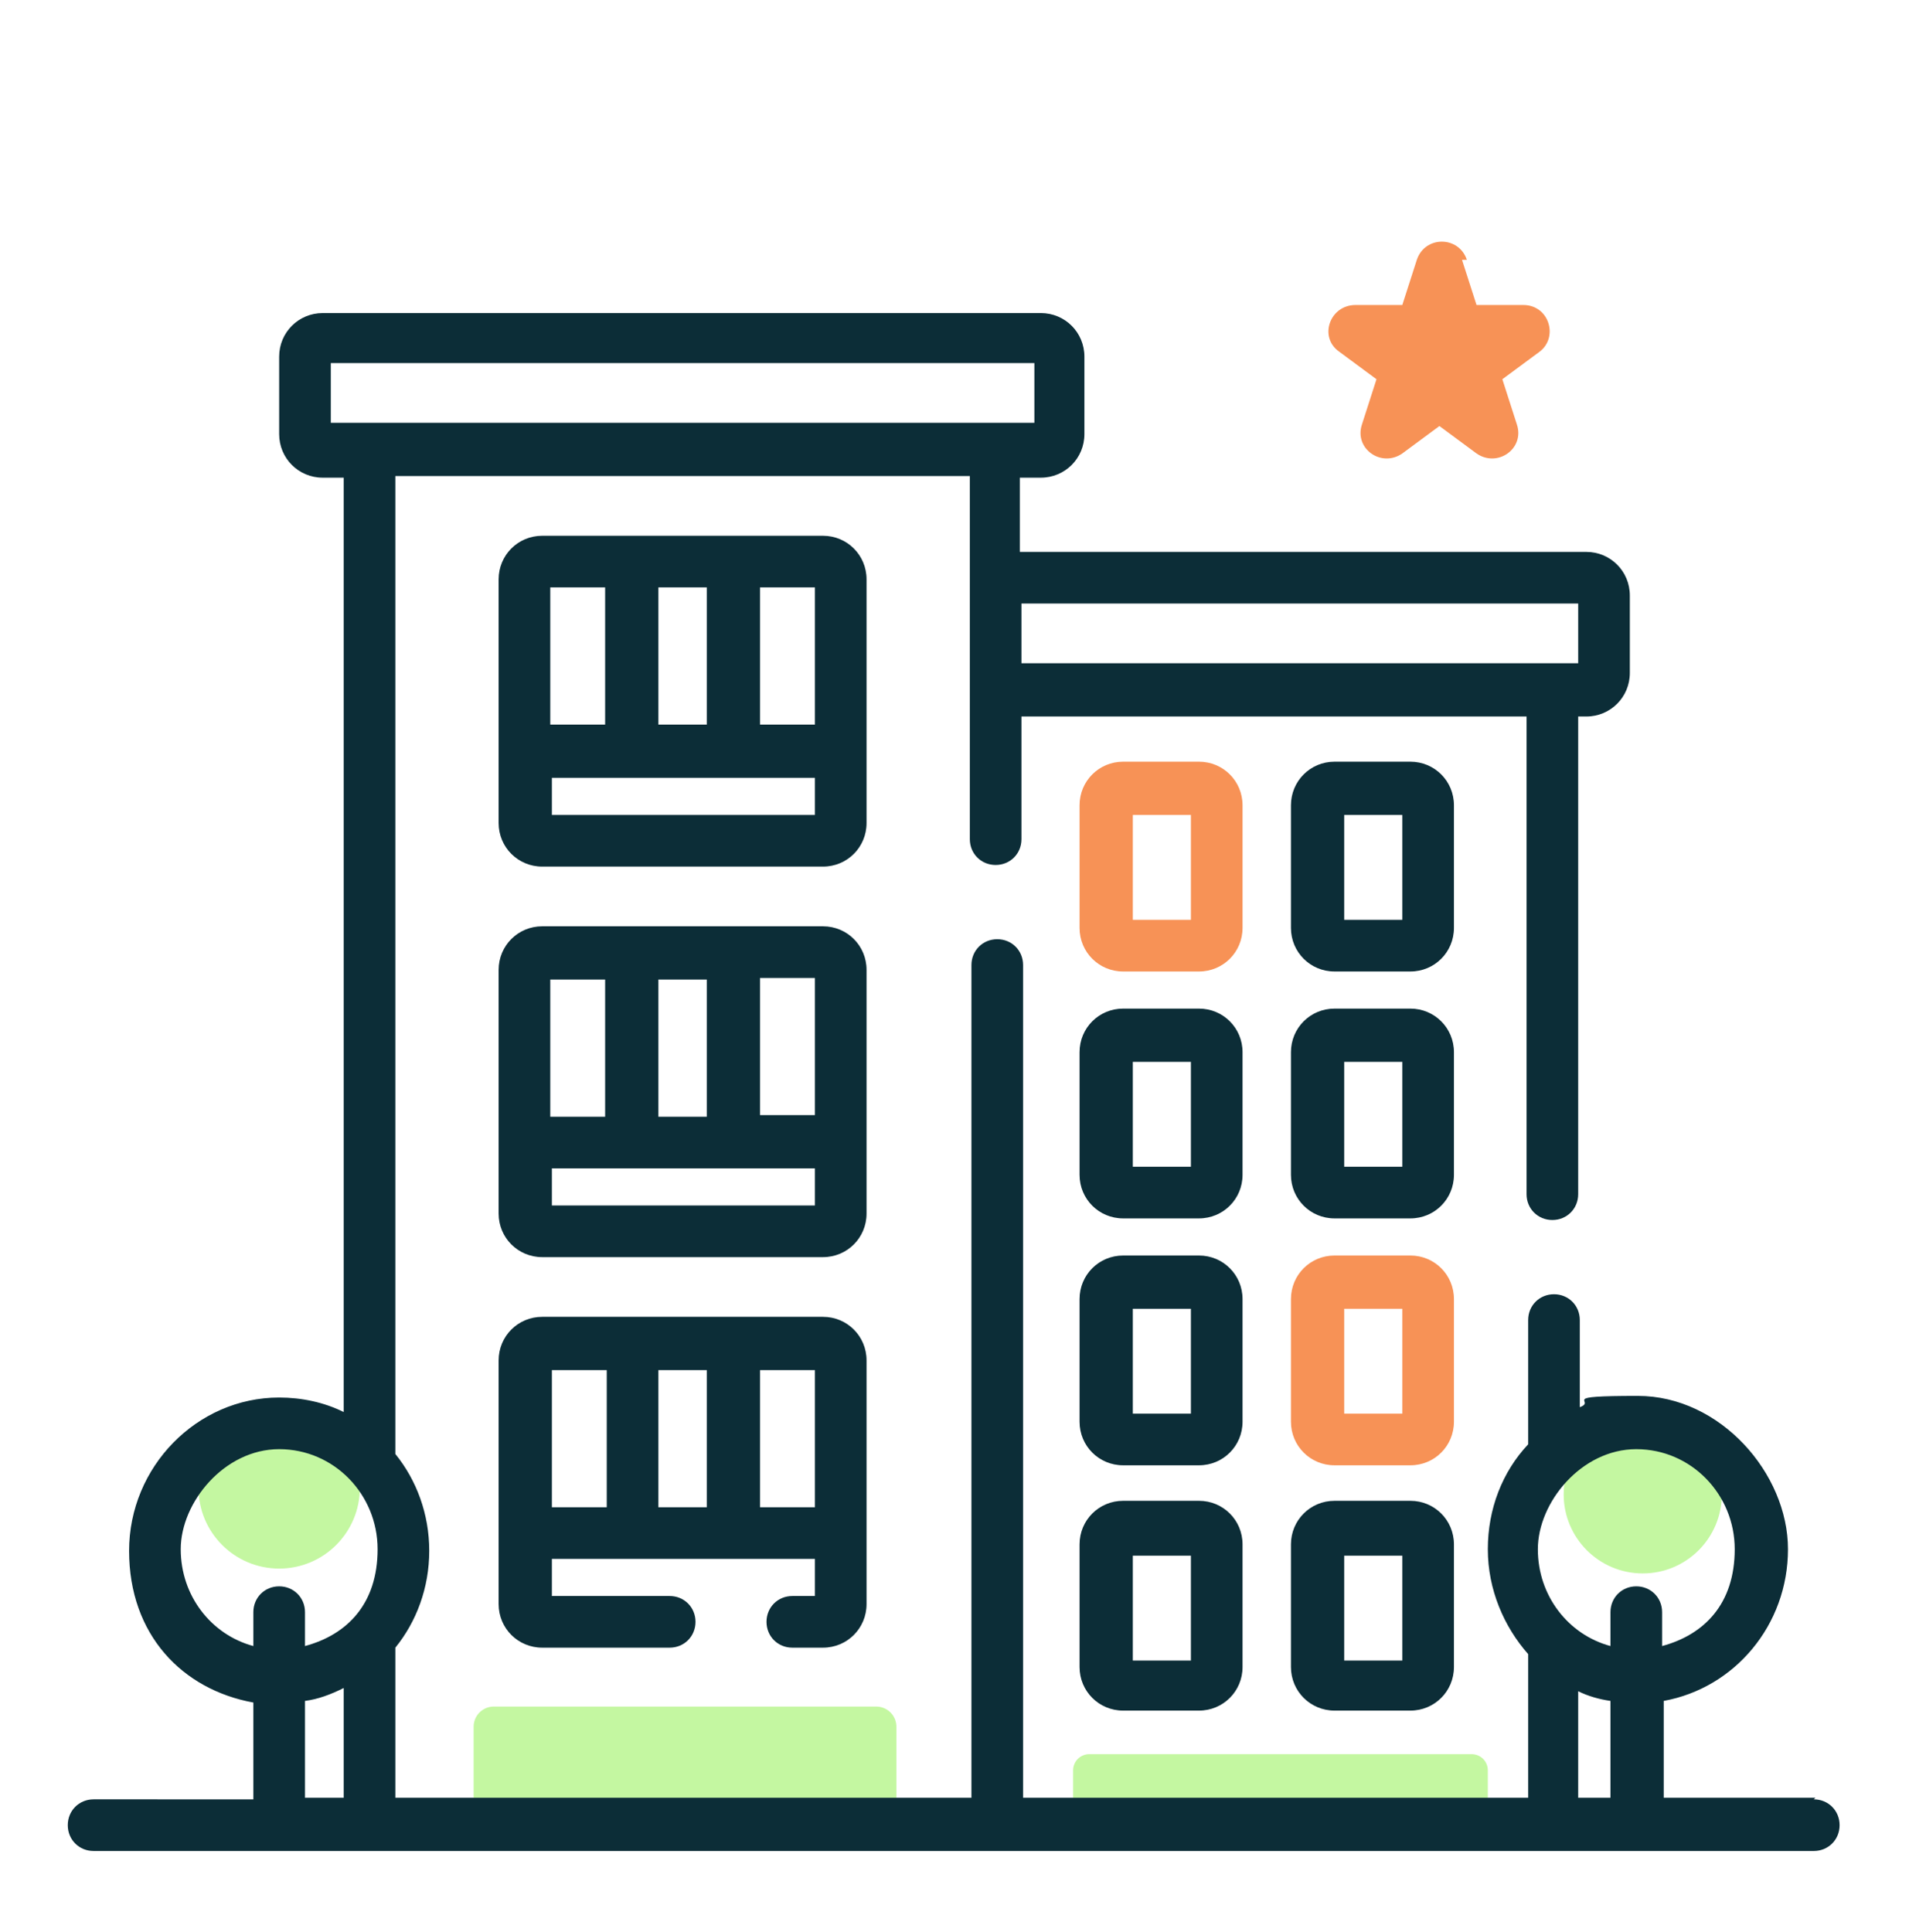
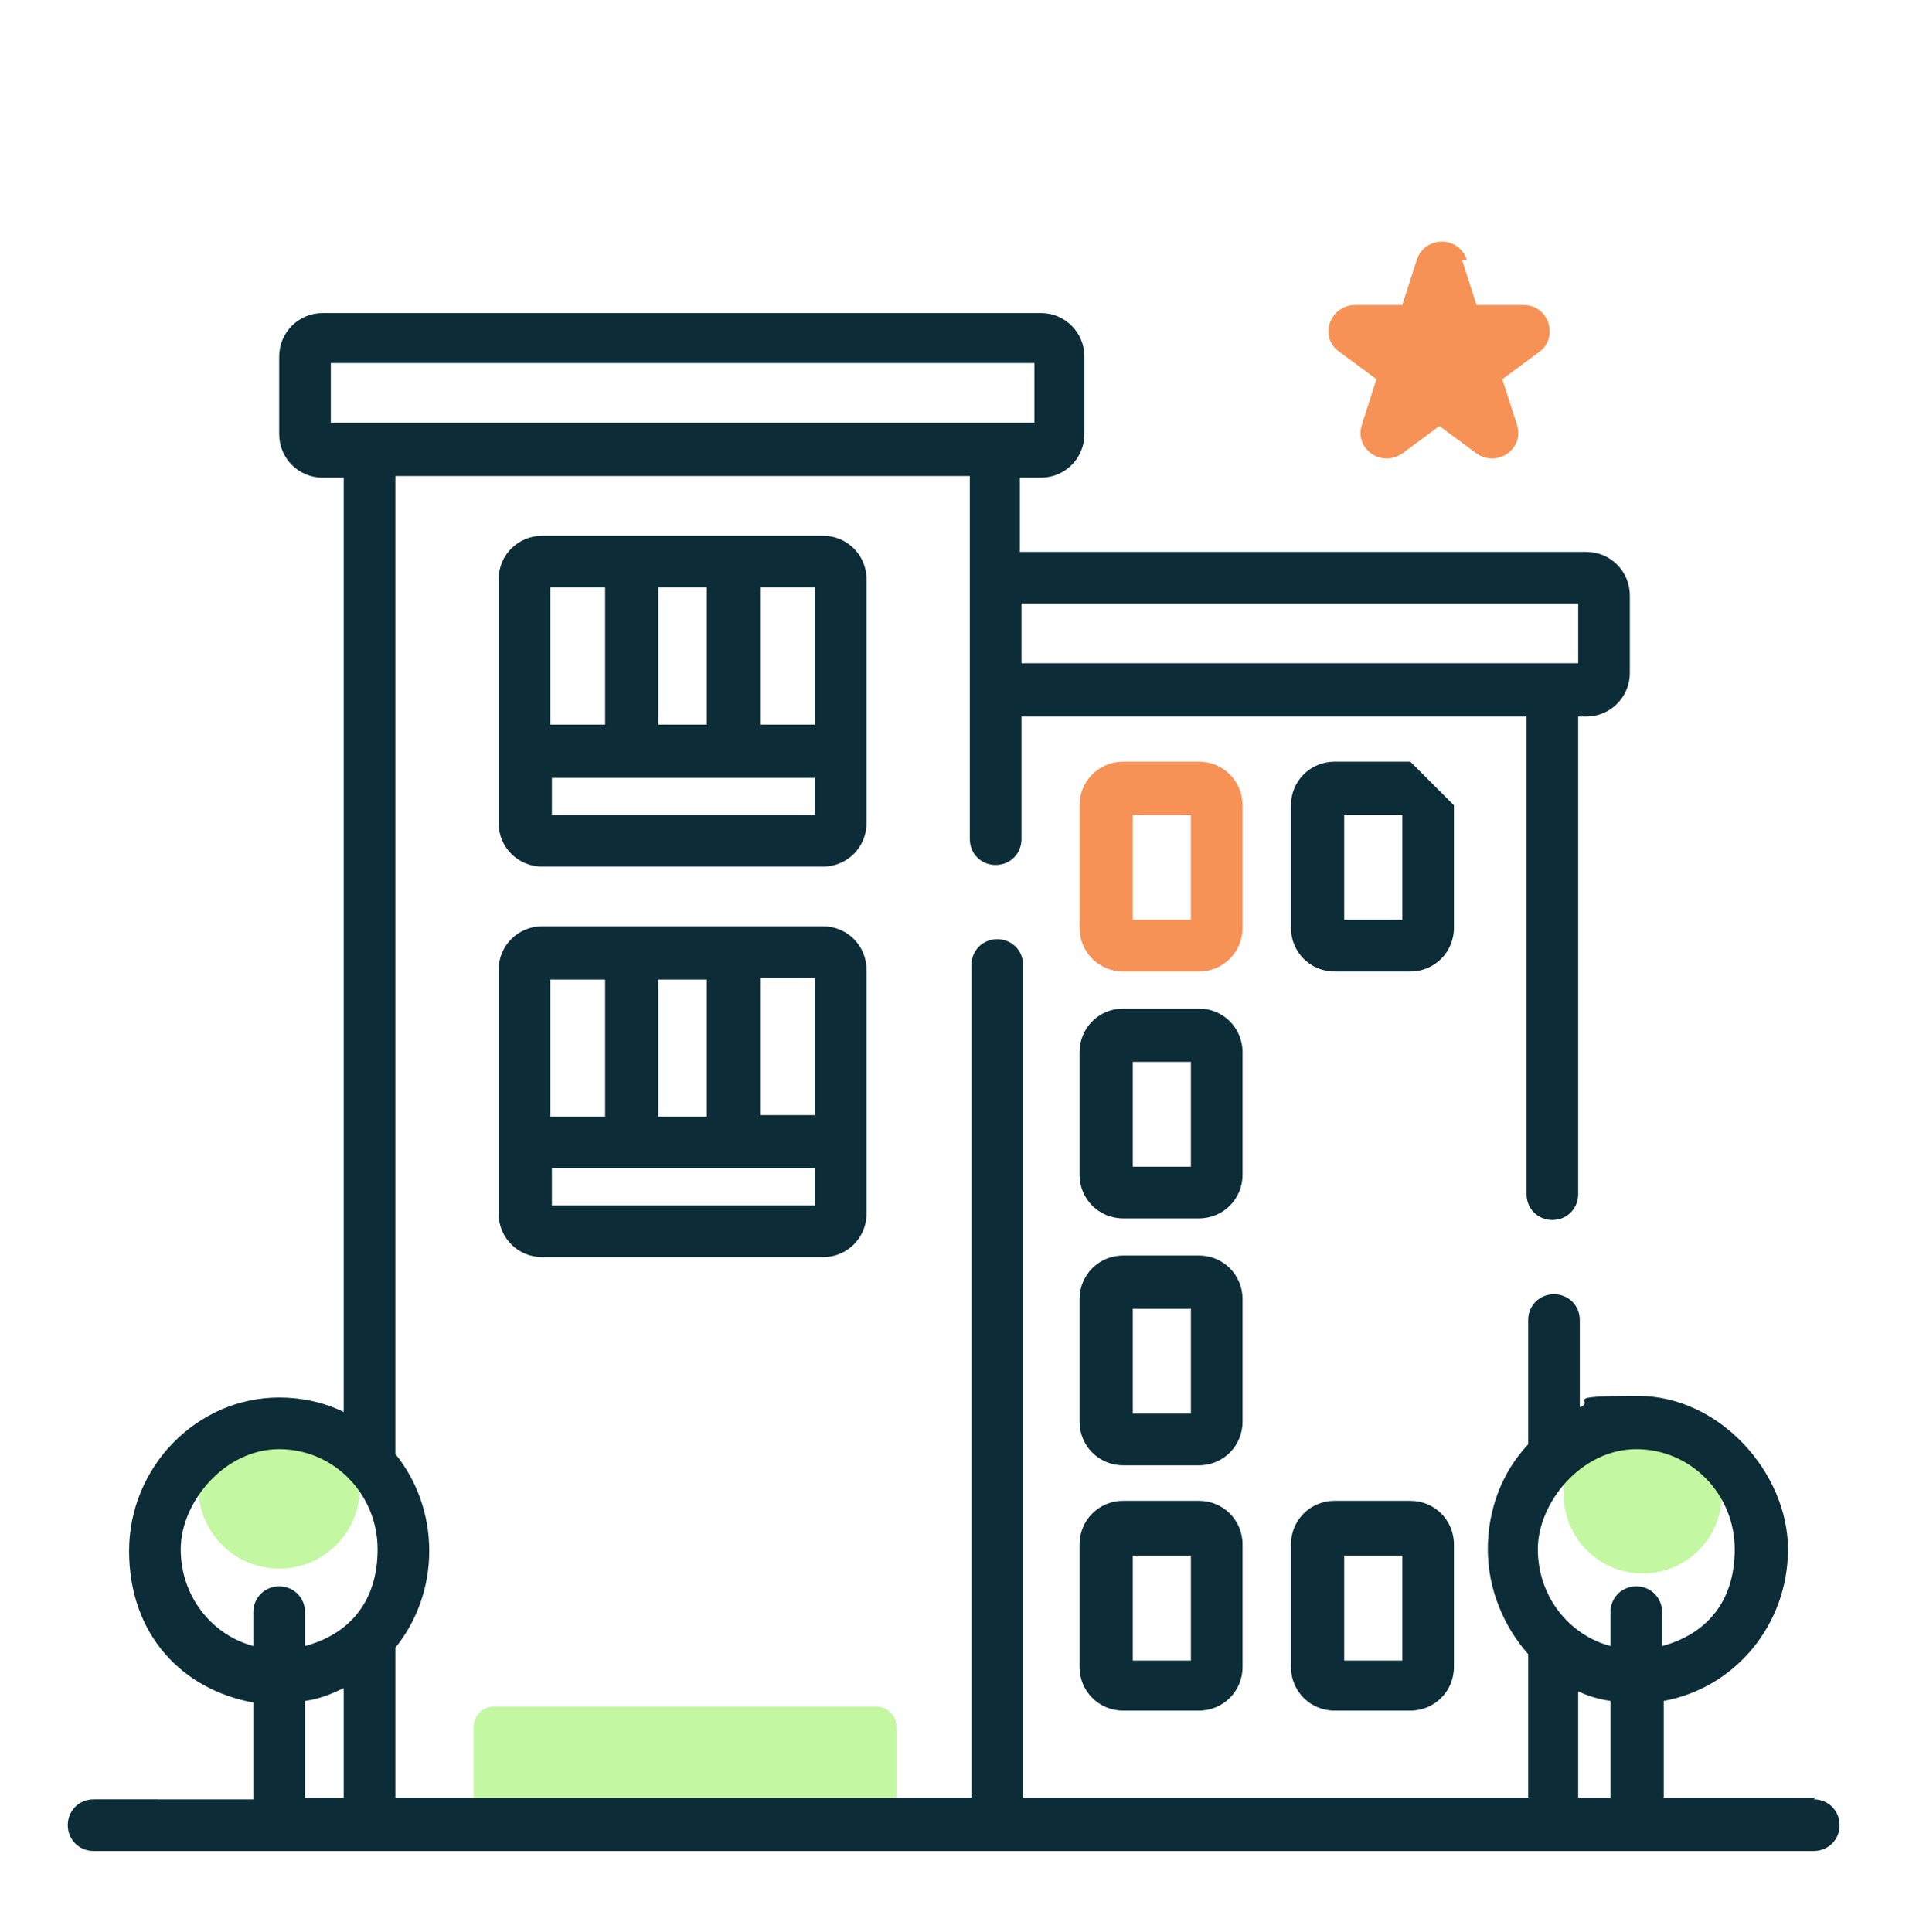
<svg xmlns="http://www.w3.org/2000/svg" version="1.1" viewBox="0 0 118.3 119.7">
  <defs>
    <style>
      .cls-1 {
        stroke-width: 2.5px;
      }

      .cls-1, .cls-2 {
        stroke: #c4f7a1;
        stroke-linecap: round;
        stroke-linejoin: round;
      }

      .cls-1, .cls-2, .cls-3 {
        fill: #c4f7a1;
      }

      .cls-4 {
        fill: #f79256;
      }

      .cls-2 {
        stroke-width: 2px;
      }

      .cls-5 {
        fill: #0c2d37;
      }
    </style>
  </defs>
  <g>
    <g id="Layer_1">
      <g id="Layer_1-2" data-name="Layer_1">
        <path class="cls-4" d="M90.6,16.1l.9,2.8h2.9c1.6,0,2.2,2,1,2.9l-2.3,1.7.9,2.8c.5,1.5-1.2,2.7-2.5,1.8l-2.3-1.7-2.3,1.7c-1.3.9-3-.3-2.5-1.8l.9-2.8-2.3-1.7c-1.3-.9-.6-2.9,1-2.9h2.9l.9-2.8c.5-1.5,2.6-1.5,3.1,0,0,0-.3,0-.3,0Z" />
-         <path class="cls-5" d="M51,81.6h-17.4c-1.5,0-2.7,1.2-2.7,2.7v15.1c0,1.5,1.2,2.7,2.7,2.7h7.9c.9,0,1.6-.7,1.6-1.6s-.7-1.6-1.6-1.6h-7.3v-2.3h16.3v2.3h-1.4c-.9,0-1.6.7-1.6,1.6s.7,1.6,1.6,1.6h1.9c1.5,0,2.7-1.2,2.7-2.7v-15.1c0-1.5-1.2-2.7-2.7-2.7ZM37.6,93.4h-3.4v-8.5h3.4v8.5ZM43.8,93.4h-3v-8.5h3v8.5ZM50.5,93.4h-3.4v-8.5h3.4v8.5Z" />
        <path class="cls-5" d="M51,33.2h-17.4c-1.5,0-2.7,1.2-2.7,2.7v15.1c0,1.5,1.2,2.7,2.7,2.7h17.4c1.5,0,2.7-1.2,2.7-2.7v-15.1c0-1.5-1.2-2.7-2.7-2.7ZM40.8,36.4h3v8.5h-3v-8.5ZM34.1,36.4h3.4v8.5h-3.4v-8.5ZM50.5,50.5h-16.3v-2.3h16.3v2.3ZM50.5,44.9h-3.4v-8.5h3.4v8.5Z" />
        <path class="cls-5" d="M51,57.4h-17.4c-1.5,0-2.7,1.2-2.7,2.7v15.1c0,1.5,1.2,2.7,2.7,2.7h17.4c1.5,0,2.7-1.2,2.7-2.7v-15.1c0-1.5-1.2-2.7-2.7-2.7ZM40.8,60.7h3v8.5h-3v-8.5ZM34.1,60.7h3.4v8.5h-3.4v-8.5ZM50.5,74.7h-16.3v-2.3h16.3v2.3ZM50.5,69.1h-3.4v-8.5h3.4v8.5Z" />
        <path class="cls-4" d="M74.3,47.2h-4.7c-1.5,0-2.7,1.2-2.7,2.7v7.6c0,1.5,1.2,2.7,2.7,2.7h4.7c1.5,0,2.7-1.2,2.7-2.7v-7.6c0-1.5-1.2-2.7-2.7-2.7ZM73.8,57h-3.6v-6.5h3.6v6.5Z" />
-         <path class="cls-5" d="M87.4,47.2h-4.7c-1.5,0-2.7,1.2-2.7,2.7v7.6c0,1.5,1.2,2.7,2.7,2.7h4.7c1.5,0,2.7-1.2,2.7-2.7v-7.6c0-1.5-1.2-2.7-2.7-2.7ZM86.9,57h-3.6v-6.5h3.6v6.5Z" />
+         <path class="cls-5" d="M87.4,47.2h-4.7c-1.5,0-2.7,1.2-2.7,2.7v7.6c0,1.5,1.2,2.7,2.7,2.7h4.7c1.5,0,2.7-1.2,2.7-2.7v-7.6ZM86.9,57h-3.6v-6.5h3.6v6.5Z" />
        <path class="cls-5" d="M74.3,62.5h-4.7c-1.5,0-2.7,1.2-2.7,2.7v7.6c0,1.5,1.2,2.7,2.7,2.7h4.7c1.5,0,2.7-1.2,2.7-2.7v-7.6c0-1.5-1.2-2.7-2.7-2.7ZM73.8,72.3h-3.6v-6.5h3.6v6.5Z" />
-         <path class="cls-5" d="M87.4,62.5h-4.7c-1.5,0-2.7,1.2-2.7,2.7v7.6c0,1.5,1.2,2.7,2.7,2.7h4.7c1.5,0,2.7-1.2,2.7-2.7v-7.6c0-1.5-1.2-2.7-2.7-2.7ZM86.9,72.3h-3.6v-6.5h3.6v6.5Z" />
        <path class="cls-5" d="M74.3,77.8h-4.7c-1.5,0-2.7,1.2-2.7,2.7v7.6c0,1.5,1.2,2.7,2.7,2.7h4.7c1.5,0,2.7-1.2,2.7-2.7v-7.6c0-1.5-1.2-2.7-2.7-2.7ZM73.8,87.6h-3.6v-6.5h3.6v6.5Z" />
-         <rect class="cls-2" x="67.5" y="109.7" width="23.7" height="3.3" />
-         <path class="cls-4" d="M87.4,77.8h-4.7c-1.5,0-2.7,1.2-2.7,2.7v7.6c0,1.5,1.2,2.7,2.7,2.7h4.7c1.5,0,2.7-1.2,2.7-2.7v-7.6c0-1.5-1.2-2.7-2.7-2.7ZM86.9,87.6h-3.6v-6.5h3.6v6.5Z" />
        <path class="cls-5" d="M74.3,93h-4.7c-1.5,0-2.7,1.2-2.7,2.7v7.6c0,1.5,1.2,2.7,2.7,2.7h4.7c1.5,0,2.7-1.2,2.7-2.7v-7.6c0-1.5-1.2-2.7-2.7-2.7ZM73.8,102.9h-3.6v-6.5h3.6v6.5Z" />
        <circle class="cls-3" cx="101.8" cy="92.6" r="4.9" />
        <circle class="cls-3" cx="17.3" cy="92.2" r="5" />
        <rect class="cls-1" x="30.6" y="107" width="23.7" height="5.3" />
        <path class="cls-5" d="M87.4,93h-4.7c-1.5,0-2.7,1.2-2.7,2.7v7.6c0,1.5,1.2,2.7,2.7,2.7h4.7c1.5,0,2.7-1.2,2.7-2.7v-7.6c0-1.5-1.2-2.7-2.7-2.7ZM86.9,102.9h-3.6v-6.5h3.6v6.5Z" />
        <path class="cls-5" d="M112.5,111.4h-9.4v-6c4.4-.8,7.7-4.7,7.7-9.4s-4.2-9.5-9.3-9.5-2.5.3-3.6.7v-5.4c0-.9-.7-1.6-1.6-1.6s-1.6.7-1.6,1.6v7.7c-1.6,1.7-2.5,4-2.5,6.5s1,4.8,2.5,6.5v8.9h-31.3v-51.6c0-.9-.7-1.6-1.6-1.6s-1.6.7-1.6,1.6v51.6H24.5v-9.3c1.3-1.6,2.1-3.7,2.1-6s-.8-4.4-2.1-6V29.5h35.6v22.5c0,.9.7,1.6,1.6,1.6s1.6-.7,1.6-1.6v-7.6h31.3v29.6c0,.9.7,1.6,1.6,1.6s1.6-.7,1.6-1.6v-29.6h.5c1.5,0,2.7-1.2,2.7-2.7v-4.8c0-1.5-1.2-2.7-2.7-2.7h-35.1v-4.6h1.3c1.5,0,2.7-1.2,2.7-2.7v-4.8c0-1.5-1.2-2.7-2.7-2.7H20c-1.5,0-2.7,1.2-2.7,2.7v4.8c0,1.5,1.2,2.7,2.7,2.7h1.3v57.9c-1.2-.6-2.6-.9-4-.9-5.1,0-9.3,4.3-9.3,9.5s3.3,8.6,7.7,9.4v6H5.8c-.9,0-1.6.7-1.6,1.6s.7,1.6,1.6,1.6h106.6c.9,0,1.6-.7,1.6-1.6s-.7-1.6-1.6-1.6ZM97.8,37.4v3.7h-34.5v-3.7h34.5ZM20.5,26.2v-3.7h43.6v3.7H20.5ZM21.3,111.4h-2.4v-6c.8-.1,1.6-.4,2.4-.8v6.8ZM18.9,102v-2.1c0-.9-.7-1.6-1.6-1.6s-1.6.7-1.6,1.6v2.1c-2.6-.7-4.5-3.1-4.5-6s2.7-6.2,6.1-6.2,6.1,2.8,6.1,6.2-1.9,5.3-4.5,6ZM99.8,111.4h-2v-6.6c.6.3,1.3.5,2,.6v6ZM101.4,98.3c-.9,0-1.6.7-1.6,1.6v2.1c-2.6-.7-4.5-3.1-4.5-6s2.7-6.2,6.1-6.2,6.1,2.8,6.1,6.2-1.9,5.3-4.5,6v-2.1c0-.9-.7-1.6-1.6-1.6Z" />
      </g>
    </g>
  </g>
</svg>